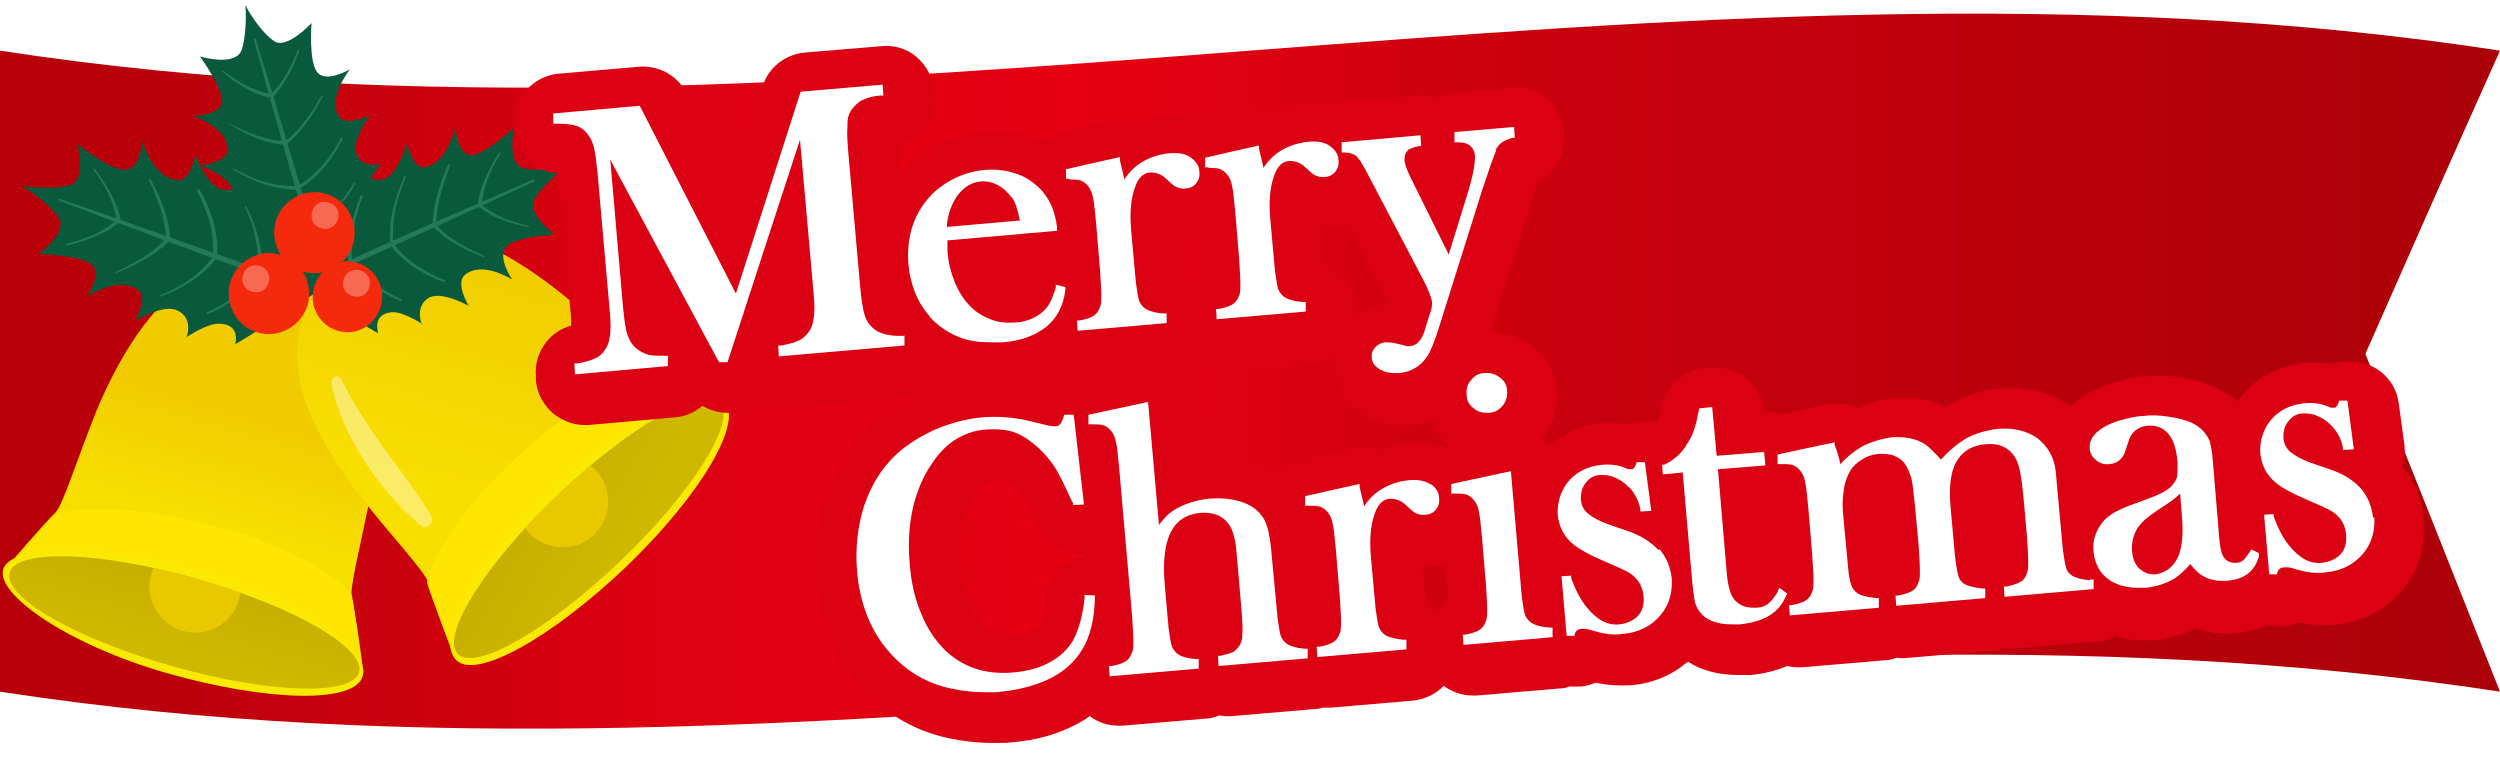
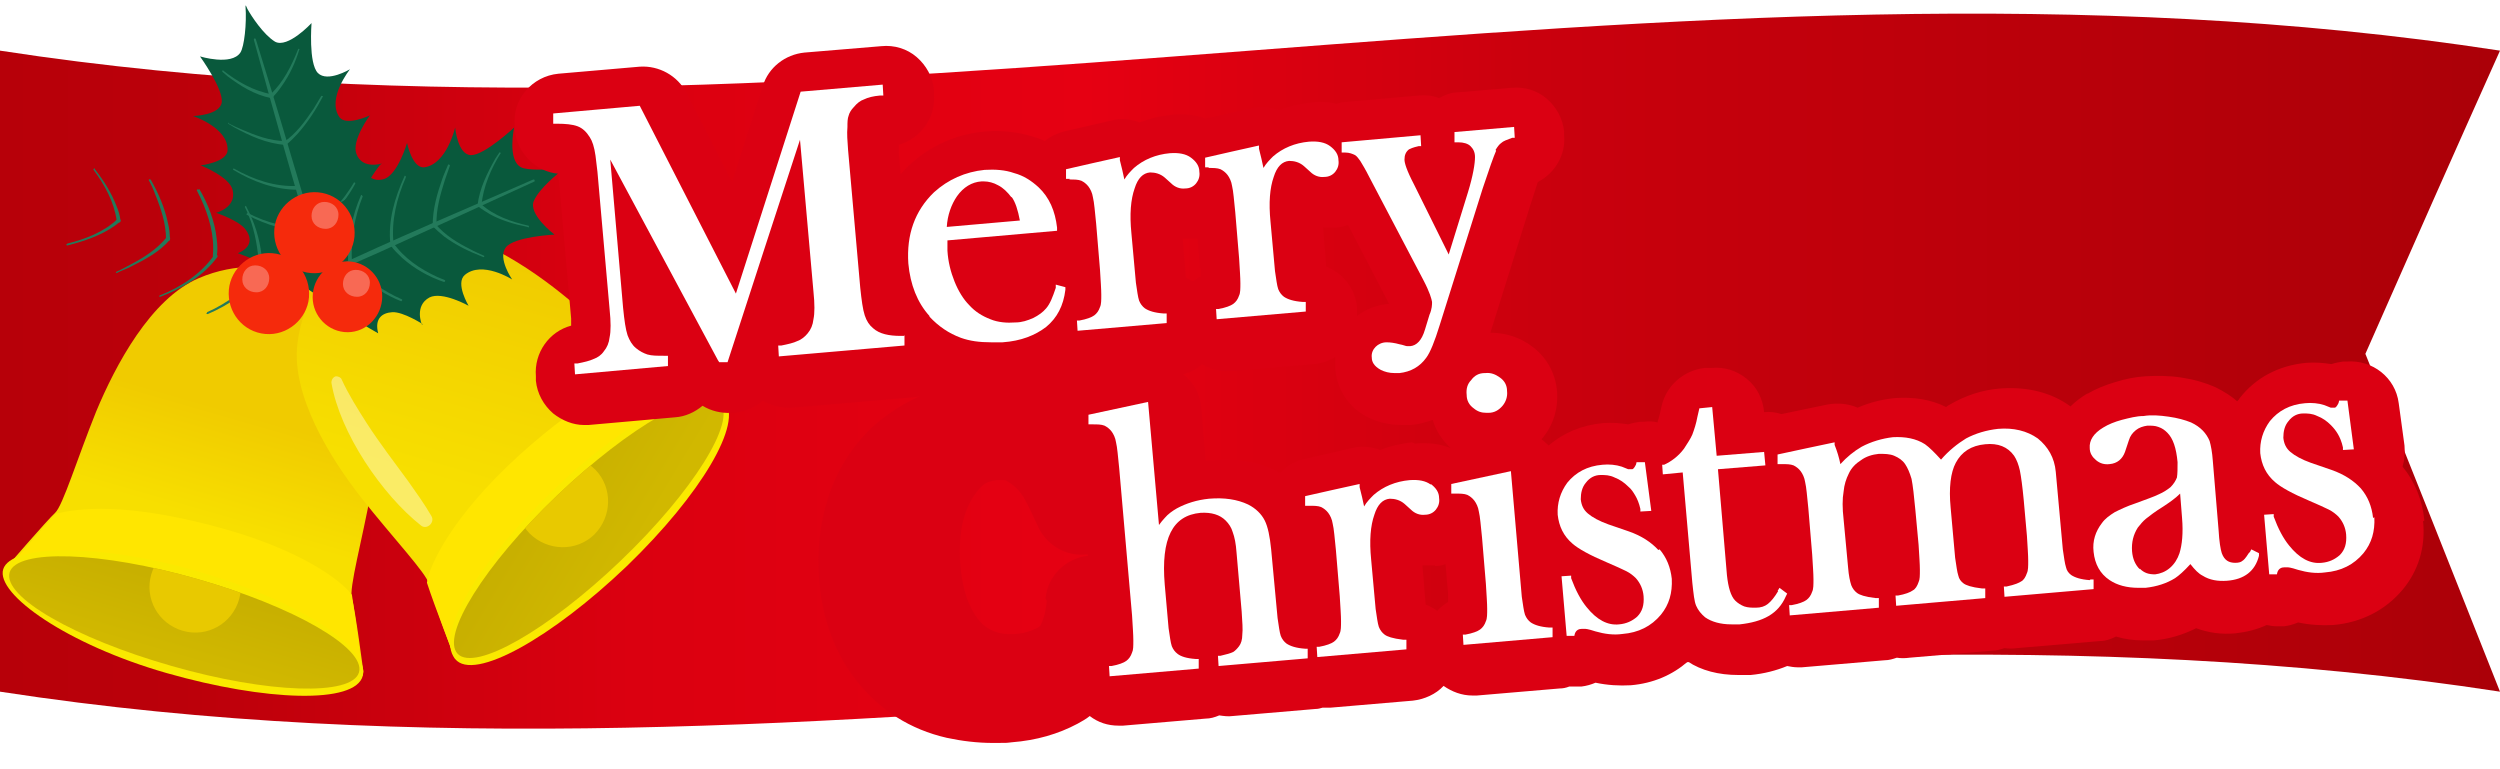
<svg xmlns="http://www.w3.org/2000/svg" xmlns:xlink="http://www.w3.org/1999/xlink" version="1.1" viewBox="0 0 390 120">
  <defs>
    <style>
      .cls-1 {
        fill: none;
      }

      .cls-2 {
        fill: #ae1027;
      }

      .cls-2, .cls-3, .cls-4, .cls-5, .cls-6, .cls-7, .cls-8, .cls-9, .cls-10, .cls-11, .cls-12 {
        fill-rule: evenodd;
      }

      .cls-13 {
        fill: #237a5b;
      }

      .cls-14, .cls-6 {
        fill: url(#_名称未設定グラデーション_7);
      }

      .cls-14, .cls-15 {
        clip-rule: evenodd;
      }

      .cls-16 {
        fill: #db0012;
        filter: url(#drop-shadow-1);
      }

      .cls-3 {
        fill: #09593c;
      }

      .cls-4 {
        fill: url(#_名称未設定グラデーション_6);
      }

      .cls-5 {
        fill: url(#_名称未設定グラデーション_3);
      }

      .cls-17 {
        clip-path: url(#clippath-1);
      }

      .cls-18 {
        clip-path: url(#clippath-3);
      }

      .cls-19 {
        clip-path: url(#clippath-4);
      }

      .cls-7 {
        fill: #ffe600;
      }

      .cls-20, .cls-9 {
        fill: #fff;
      }

      .cls-8 {
        fill: #fae900;
      }

      .cls-9 {
        opacity: .3;
      }

      .cls-21 {
        opacity: .4;
      }

      .cls-10 {
        fill: url(#_名称未設定グラデーション_7-2);
      }

      .cls-15 {
        fill: url(#_名称未設定グラデーション_7-3);
      }

      .cls-22 {
        clip-path: url(#clippath);
      }

      .cls-11 {
        fill: #e8c900;
      }

      .cls-12 {
        fill: #f52a0c;
      }

      .cls-23 {
        fill: url(#_名称未設定グラデーション_45);
      }
    </style>
    <linearGradient id="_名称未設定グラデーション_45" data-name="名称未設定グラデーション 45" x1="-183.2" y1="57.9" x2="521.4" y2="57.9" gradientUnits="userSpaceOnUse">
      <stop offset="0" stop-color="#a00005" />
      <stop offset=".1" stop-color="#a70006" />
      <stop offset=".3" stop-color="#bb000a" />
      <stop offset=".4" stop-color="#db0010" />
      <stop offset=".5" stop-color="#e60012" />
      <stop offset=".6" stop-color="#ca000d" />
      <stop offset=".8" stop-color="#ad0008" />
      <stop offset=".9" stop-color="#9c0006" />
      <stop offset="1" stop-color="#960005" />
    </linearGradient>
    <linearGradient id="_名称未設定グラデーション_3" data-name="名称未設定グラデーション 3" x1="732.7" y1="-967.9" x2="761.8" y2="-1018.3" gradientTransform="translate(-450.6 1213.6) rotate(-13.9)" gradientUnits="userSpaceOnUse">
      <stop offset=".3" stop-color="#f7df00" />
      <stop offset=".6" stop-color="#f0cb00" />
    </linearGradient>
    <clipPath id="clippath">
      <path class="cls-1" d="M30.7,90.3c-15-4.3-28.1-4.7-29.2-1-1.1,3.8,10.2,10.3,25.3,14.6,15,4.3,28.1,4.7,29.2,1,1.1-3.8-10.2-10.3-25.3-14.6Z" />
    </clipPath>
    <linearGradient id="_名称未設定グラデーション_7" data-name="名称未設定グラデーション 7" x1="729.8" y1="-962.6" x2="736.9" y2="-974.9" gradientTransform="translate(-450.6 1213.6) rotate(-13.9)" gradientUnits="userSpaceOnUse">
      <stop offset=".1" stop-color="#d1b800" />
      <stop offset="1" stop-color="#c7af00" />
      <stop offset="1" stop-color="#c7af00" />
    </linearGradient>
    <clipPath id="clippath-1">
      <path class="cls-14" d="M30.7,90.3c-15-4.3-28.1-4.7-29.2-1-1.1,3.8,10.2,10.3,25.3,14.6,15,4.3,28.1,4.7,29.2,1,1.1-3.8-10.2-10.3-25.3-14.6Z" />
    </clipPath>
    <linearGradient id="_名称未設定グラデーション_6" data-name="名称未設定グラデーション 6" x1="769.3" y1="-955.8" x2="800.9" y2="-1010.5" gradientTransform="translate(-450.6 1213.6) rotate(-13.9)" gradientUnits="userSpaceOnUse">
      <stop offset=".4" stop-color="#f7df00" />
      <stop offset="1" stop-color="#f0cb00" />
    </linearGradient>
    <clipPath id="clippath-3">
      <path class="cls-1" d="M86.9,77.3c11.3-10.8,22.7-17.3,25.4-14.5,2.7,2.8-4.2,13.9-15.5,24.7-11.3,10.8-22.7,17.3-25.4,14.5-2.7-2.8,4.2-13.9,15.5-24.7Z" />
    </clipPath>
    <linearGradient id="_名称未設定グラデーション_7-2" data-name="名称未設定グラデーション 7" x1="805.3" y1="-960.7" x2="791" y2="-975" xlink:href="#_名称未設定グラデーション_7" />
    <linearGradient id="_名称未設定グラデーション_7-3" data-name="名称未設定グラデーション 7" x1="805.3" y1="-960.7" x2="791" y2="-975" xlink:href="#_名称未設定グラデーション_7" />
    <clipPath id="clippath-4">
      <path class="cls-15" d="M86.9,77.3c11.3-10.8,22.7-17.3,25.4-14.5,2.7,2.8-4.2,13.9-15.5,24.7-11.3,10.8-22.7,17.3-25.4,14.5-2.7-2.8,4.2-13.9,15.5-24.7Z" />
    </clipPath>
    <filter id="drop-shadow-1" x="77" y="4" width="305" height="116" filterUnits="userSpaceOnUse">
      <feOffset dx="1" dy="1" />
      <feGaussianBlur result="blur" stdDeviation="1" />
      <feFlood flood-color="#000" flood-opacity=".6" />
      <feComposite in2="blur" operator="in" />
      <feComposite in="SourceGraphic" />
    </filter>
  </defs>
  <g>
    <g id="_レイヤー_1" data-name="レイヤー_1">
      <g>
-         <rect class="cls-1" width="390" height="120" />
        <path class="cls-23" d="M390,107.9c-130-20-260,20-390,0V7.9c130,20,260-20,390,0-7,15.6-14,31.4-21,47.3,7,17.4,14,35,21,52.7Z" />
        <g>
          <g>
            <path class="cls-2" d="M44.5,37.1c.2-.3.3-.5.5-.8,2.4-3.9,1.2-2.2-.5.8Z" />
            <path class="cls-2" d="M45.9,36.1c.2.1.5.3.8.4-2.8-1.9-4.7-2.8-.8-.4Z" />
          </g>
          <g>
            <path class="cls-5" d="M55.5,50.5c-3.7-5.4-8.8-7.6-10.6-8.2h0s-.1,0-.3-.1c-.2,0-.3-.1-.3-.1h0c-1.9-.4-7.3-1.3-13.3,1.3-7.5,3.2-13,13.6-16,20.8-2.9,7.2-5.2,14.7-6.4,15.8s-7.6,8.5-7.6,8.5l21.3,7.3-.2.6,7.1,1.7,5.5,1.9v-.5c0,0,22,5.4,22,5.4,0,0-1.3-10-1.8-11.5-.5-1.6,1.6-9.1,3-16.8,1.4-7.6,2.3-19.3-2.4-26Z" />
            <path class="cls-7" d="M33.1,82c-13.8-3.6-20.7-2.7-24.3-1.9-3.1,3.2-7.6,8.7-7.6,8.7v.3c0,0,55.4,16.3,55.4,16.3,0,0-1.1-8.8-1.7-12.6-1.7-2.3-8.3-7.3-21.8-10.8Z" />
            <path class="cls-8" d="M30.8,89.1c-15.4-4.4-29.1-4.2-30.3-.3s10.1,11.8,25.5,16.2c15.4,4.4,29.5,4.9,30.6.4s-10.4-11.9-25.9-16.3Z" />
            <g>
              <g class="cls-22">
                <path class="cls-8" d="M32.4,84.7c-3.8-1.1-7.7,1.1-8.8,4.9-1.1,3.8,1.1,7.7,4.9,8.8,3.8,1.1,7.7-1.1,8.8-4.9,1.1-3.8-1.1-7.7-4.9-8.8Z" />
              </g>
              <g>
                <path class="cls-6" d="M30.7,90.3c-15-4.3-28.1-4.7-29.2-1-1.1,3.8,10.2,10.3,25.3,14.6,15,4.3,28.1,4.7,29.2,1,1.1-3.8-10.2-10.3-25.3-14.6Z" />
                <g class="cls-17">
                  <path class="cls-11" d="M32.4,84.7c-3.8-1.1-7.7,1.1-8.8,4.9-1.1,3.8,1.1,7.7,4.9,8.8,3.8,1.1,7.7-1.1,8.8-4.9,1.1-3.8-1.1-7.7-4.9-8.8Z" />
                </g>
              </g>
            </g>
          </g>
          <g>
            <path class="cls-4" d="M46.4,53.6c.8-6.5,4.2-10.8,5.5-12.2h0s0-.1.3-.3c.2-.2.3-.3.3-.3h0c1.5-1.2,5.8-4.5,12.4-5,8.2-.6,17.9,6,23.8,10.9,5.9,5,11.4,10.6,13,11,1.6.3,10.7,4,10.7,4l-15.5,16.4.5.4-5.5,4.9-4,4.2-.3-.4-16.9,14.9s-3.5-9.4-3.8-11c-.3-1.6-5.7-7.3-10.5-13.4-4.8-6.1-11-16-10-24.1Z" />
            <path class="cls-7" d="M80.9,71.1c10.6-9.6,17.1-12,20.6-13,4.2,1.3,10.8,4.2,10.8,4.2v.3c0,0-41.3,40.2-41.3,40.2,0,0-3.2-8.2-4.4-11.9.4-2.8,4-10.4,14.3-19.8Z" />
            <path class="cls-8" d="M86.6,76.2c11.6-11.1,23.4-17.1,26.4-13.7s-3.6,14.6-15.2,25.8c-11.6,11.1-23.9,18.1-26.8,14.5-3.3-4.1,4-15.5,15.6-26.6Z" />
            <g>
              <g class="cls-18">
-                 <path class="cls-8" d="M82.8,73.1c2.8-2.7,7.3-2.6,10.1.2,2.7,2.8,2.6,7.3-.2,10.1-2.8,2.7-7.3,2.6-10.1-.2-2.7-2.8-2.6-7.3.2-10.1Z" />
-               </g>
+                 </g>
              <g>
                <path class="cls-10" d="M86.9,77.3c11.3-10.8,22.7-17.3,25.4-14.5,2.7,2.8-4.2,13.9-15.5,24.7-11.3,10.8-22.7,17.3-25.4,14.5-2.7-2.8,4.2-13.9,15.5-24.7Z" />
                <g class="cls-19">
                  <path class="cls-11" d="M82.8,73.1c2.8-2.7,7.3-2.6,10.1.2,2.7,2.8,2.6,7.3-.2,10.1-2.8,2.7-7.3,2.6-10.1-.2-2.7-2.8-2.6-7.3.2-10.1Z" />
                </g>
              </g>
            </g>
            <g class="cls-21">
              <path class="cls-20" d="M65.7,82c-6.1-4.8-12.7-14.5-14-22.3,0-.5.3-.9.7-1,.4,0,.8.2.9.5,1.1,2.4,2.5,4.6,3.9,6.8,2,3.1,4.3,6.1,6.5,9.1,1.2,1.7,2.5,3.5,3.6,5.4.6,1-.7,2.2-1.6,1.5h0Z" />
            </g>
          </g>
          <g>
            <g>
              <path class="cls-3" d="M59.6,25.5s-3.1,1-4-1.5c-.8-2.1,2.1-6,2.1-6,0,0-3.8,1.8-4.8.2-1.9-2.9,1.7-7.4,1.7-7.4,0,0-3.5,2.1-5,.6-1.5-1.5-1-7.8-1-7.8,0,0-3.7,4-5.7,2.9-1.8-1.1-3.7-4-4.3-5.1-.2-.5-.3-.7-.3-.4.2,2.7-.2,6.3-.8,7.2-1.4,2.1-6.3.6-6.3.6,0,0,3.6,5,3.4,7.1-.2,2.1-4.5,2.2-4.5,2.2,0,0,5.5,1.8,5.4,5.3,0,1.9-4.2,2.4-4.2,2.4,0,0,4.6,1.8,5,3.9.6,2.7-2.6,3.5-2.6,3.5,0,0,3.6,1.2,4.6,2.6,1,1.3,1,2.8-1.2,3.7,4,1.6,13.7,4.7,13.7,4.7,0,0,6.5-7.9,9-11.4-2.4.4-3.1-.8-3-2.4.1-1.7,2.5-4.7,2.5-4.7Z" />
              <path class="cls-13" d="M49.3,39.9c-3.4-10.8-6.7-22.8-9.7-33.7,0,0,0-.2.1-.2,0,0,.2,0,.2.1,2.4,7.7,5.3,17.4,7.6,25.2.8,2.8,1.6,5.6,2.4,8.4,0,.3-.5.5-.6.2h0Z" />
              <path class="cls-13" d="M34.8,11c2.2,1.7,4.7,3.2,7.6,3.7.4,0,.3.6-.1.6-2.6-.5-4.8-1.9-6.8-3.4,0,0-.8-.7-.8-.7-.1-.1,0-.3.2-.2h0Z" />
              <path class="cls-13" d="M35.6,19.2c.5.3,1.6.8,2.1,1,2.1.9,4.4,1.8,6.8,1.8.4,0,.4.6,0,.6-2.9-.2-5.5-1.4-7.9-2.7,0,0-1-.6-1-.6-.1,0,0-.2.1-.2h0Z" />
              <path class="cls-13" d="M36.5,26.3c3,1.7,6.4,2.9,10,2.7.4,0,.4.5,0,.6-3.7,0-7.1-1.3-10.1-3.1-.1,0,0-.3.1-.2h0Z" />
              <path class="cls-13" d="M38.6,33.2c3,1.6,6.4,2.4,9.9,2.5.4,0,.4.6,0,.6-3.6-.2-7-1.2-10-2.8-.1,0,0-.3.1-.2h0Z" />
              <path class="cls-13" d="M46.7,7.7c-.6,2-1.5,4-2.8,5.8-.4.6-.9,1.2-1.4,1.7-.1.1-.3.1-.4,0-.1-.1-.1-.3,0-.4,2.1-1.9,3.4-4.6,4.4-7.1,0-.2.3,0,.3,0h0Z" />
              <path class="cls-13" d="M50.4,15c-1.1,2.1-2.4,4.1-4,5.9-.6.6-1.1,1.2-1.8,1.7-.1,0-.3,0-.4,0,0-.1,0-.3,0-.4,2-1.3,3.4-3.3,4.7-5.2.3-.5.9-1.5,1.2-2,0-.1.3,0,.2,0h0Z" />
-               <path class="cls-13" d="M53.5,21.5c-1.1,2.4-2.7,4.6-4.7,6.4-.7.6-1.4,1.2-2.2,1.6-.1,0-.3,0-.4,0,0-.1,0-.3.1-.4,2.7-1.5,4.8-4,6.3-6.5.2-.4.4-.8.6-1.1,0-.1.3,0,.2.1h0Z" />
              <path class="cls-13" d="M55.5,28.5c-1.2,2.3-2.9,4.4-4.8,6.1-.7.6-1.3,1.2-2.1,1.7-.1,0-.3,0-.4,0,0-.1,0-.3,0-.4,2.2-1.4,4.1-3.3,5.6-5.3.5-.7,1-1.4,1.4-2.1,0-.1.3,0,.2.1h0Z" />
            </g>
            <g>
-               <path class="cls-3" d="M38.3,27.2s-1,3.1-3.8,2.3c-2.3-.6-4-5.4-4-5.4,0,0-.7,4.1-2.8,4-3.8-.3-5.5-6-5.5-6,0,0-.3,4.1-2.6,4.4-2.2.2-7.5-4-7.5-4,0,0,1.3,5.4-1,6.3-2.1.8-5.8.4-7.1.3-.6-.2-.8-.2-.5,0,2.5,1.4,5.3,4,5.8,5.1,1,2.4-3.3,5.4-3.3,5.4,0,0,6.6.2,8.3,1.7,1.7,1.5-.8,5-.8,5,0,0,4.9-3.3,8-1.1,1.7,1.2-.4,4.8-.4,4.8,0,0,4.4-2.6,6.5-1.6,2.7,1.2,1.5,4.2,1.5,4.2,0,0,3.2-2.2,5.1-2.1,1.7,0,3,.9,2.5,3.2,3.8-2.2,12.5-8,12.5-8,0,0-2.9-10.1-4.5-14.2-1.1,2.1-2.6,2-4,.9-1.4-1.1-2.5-4.9-2.5-4.9Z" />
-               <path class="cls-13" d="M44.7,44.3c-11.5-3.9-24.1-8.7-35.5-13,0,0-.1-.1-.1-.2,0,0,.1-.1.2-.1,8.2,2.8,18.5,6.5,26.7,9.4,3,1.1,5.9,2.2,8.8,3.3.3.1.2.7-.2.6h0Z" />
+               <path class="cls-13" d="M44.7,44.3h0Z" />
              <path class="cls-13" d="M10.5,38c2.8-.7,5.7-1.8,7.8-3.8.3-.3.7.2.4.4-2,1.7-4.6,2.7-7.1,3.4,0,0-1.1.3-1.1.3-.2,0-.2-.2,0-.3h0Z" />
              <path class="cls-13" d="M18.1,42.4c.6-.2,1.6-.8,2.2-1.1,2.1-1.1,4.2-2.4,5.7-4.3.2-.3.7,0,.5.4-1.6,1.9-3.9,3.1-6.1,4.2-.5.3-1.7.7-2.2,1-.1,0-.2-.1,0-.2h0Z" />
              <path class="cls-13" d="M24.9,46.1c3.3-1.3,6.5-3.4,8.5-6.3.2-.3.7,0,.5.3-2.2,3-5.5,4.9-8.9,6.2-.2,0-.3-.2,0-.2h0Z" />
              <path class="cls-13" d="M32.3,48.7c3.2-1.4,6.1-3.6,8.2-6.4.2-.3.7,0,.5.4-2.3,2.8-5.3,4.9-8.6,6.3-.2,0-.3-.2-.1-.2h0Z" />
              <path class="cls-13" d="M14.8,26.4c1.4,1.8,2.6,3.7,3.4,5.8.3.7.5,1.4.6,2.2,0,.2,0,.3-.3.3-.2,0-.3,0-.3-.3-.4-2.9-1.9-5.6-3.6-7.9-.1-.1.1-.3.2-.2h0Z" />
              <path class="cls-13" d="M23.5,28c1.2,2.1,2.2,4.4,2.7,6.8.2.8.3,1.6.3,2.5,0,.2-.1.3-.3.3-.2,0-.3-.1-.3-.3,0-2.4-.8-4.8-1.7-7-.2-.6-.7-1.7-1-2.2,0-.1.1-.2.2-.1h0Z" />
              <path class="cls-13" d="M31.1,29.5c1.4,2.4,2.4,5,2.7,7.7.1.9.2,1.8,0,2.8,0,.2-.2.3-.3.3-.2,0-.3-.2-.3-.4.3-3.1-.6-6.2-1.9-9-.2-.4-.4-.8-.6-1.2,0-.1.2-.3.2-.1h0Z" />
              <path class="cls-13" d="M38.4,32.2c1.3,2.4,2.1,5,2.4,7.6.1.9.2,1.8.2,2.7,0,.2-.1.3-.3.3-.2,0-.3-.1-.3-.3,0-2.6-.4-5.3-1.2-7.8-.3-.8-.6-1.6-1-2.4,0-.1.2-.3.2-.1h0Z" />
            </g>
            <g>
              <path class="cls-3" d="M65.8,50.6s-1.2-2.9,1.2-4.2c2-1,6.1,1.3,6.1,1.3,0,0-2.1-3.5-.6-4.8,2.7-2.3,7.4.7,7.4.7,0,0-2.3-3.3-1-5,1.3-1.7,7.6-2,7.6-2,0,0-4.2-3.2-3.2-5.3.9-2,3.7-4.2,4.7-5,.5-.3.7-.4.4-.3-2.6.6-6.2.6-7.1.1-2.2-1.1-1.1-6.2-1.1-6.2,0,0-4.6,4.3-6.7,4.3-2.1,0-2.5-4.3-2.5-4.3,0,0-1.3,5.7-4.8,6.2-1.9.2-2.7-3.8-2.7-3.8,0,0-1.4,4.8-3.5,5.6-2.6.9-3.6-2.1-3.6-2.1,0,0-.9,3.8-2.1,5-1.2,1.1-2.6,1.4-3.7-.7-1.2,4.2-3.5,14.4-3.5,14.4,0,0,8.3,5.5,11.9,7.5-.6-2.3.6-3.2,2.2-3.3,1.7-.1,4.8,1.9,4.8,1.9Z" />
              <path class="cls-13" d="M50.9,42.3c10.3-4.9,21.8-9.7,32.3-14.3,0,0,.2,0,.2.1,0,0,0,.2,0,.2-7.4,3.4-16.6,7.6-24.1,11-2.7,1.2-5.4,2.4-8.1,3.5-.3.1-.5-.4-.2-.6h0Z" />
              <path class="cls-13" d="M78.1,23.9c-1.5,2.4-2.7,5.2-3,8.1,0,.4-.6.4-.6,0,.3-2.6,1.5-5,2.8-7.3,0,0,.6-.9.6-.9,0-.1.3,0,.2.2h0Z" />
              <path class="cls-13" d="M70.2,25.8c-.2.6-.6,1.7-.8,2.3-.7,2.2-1.4,4.6-1.3,7,0,.4-.5.5-.6,0,0-2.5.7-4.9,1.5-7.2.2-.6.7-1.7.9-2.2,0-.1.2,0,.2,0h0Z" />
              <path class="cls-13" d="M63.3,27.7c-1.4,3.2-2.3,6.8-1.9,10.3,0,.4-.5.5-.5.1-.4-3.7.7-7.3,2.2-10.6,0-.2.3,0,.2.1h0Z" />
              <path class="cls-13" d="M56.6,30.6c-1.3,3.2-1.9,6.8-1.7,10.3,0,.4-.5.4-.6,0-.1-3.6.6-7.2,2-10.4,0-.2.3,0,.2.1h0Z" />
              <path class="cls-13" d="M82.3,35.4c-2-.4-4.1-1-5.9-2-.6-.4-1.2-.7-1.8-1.2-.1-.1-.1-.3,0-.4,0-.1.3-.1.4,0,2.1,1.9,4.8,2.8,7.4,3.4.2,0,.1.3,0,.3h0Z" />
              <path class="cls-13" d="M75.4,40.1c-2.1-.8-4.2-1.8-6.1-3.2-.6-.5-1.2-1-1.8-1.6-.1-.1,0-.3,0-.4.1-.1.3,0,.4,0,1.5,1.8,3.5,3,5.5,4,.5.3,1.5.7,2.1,1,.1,0,0,.3,0,.2h0Z" />
              <path class="cls-13" d="M69.3,44c-2.4-.8-4.7-2.1-6.6-3.8-.6-.6-1.3-1.2-1.8-2,0-.1,0-.3,0-.4.1-.1.3,0,.4,0,1.7,2.5,4.3,4.2,6.9,5.4.4.2.8.3,1.2.5.1,0,0,.3,0,.2h0Z" />
              <path class="cls-13" d="M62.6,47c-2.3-.9-4.5-2.3-6.4-4-.6-.6-1.2-1.2-1.8-1.9-.1-.1,0-.3,0-.4.1-.1.3,0,.4,0,2.1,2.7,4.9,4.7,7.9,6,.1,0,0,.3,0,.2h0Z" />
            </g>
            <path class="cls-12" d="M49.6,30c-3.4-.3-6.5,2.3-6.8,5.7-.3,3.5,2.2,6.6,5.7,6.9,3.4.3,6.5-2.3,6.8-5.7.3-3.5-2.2-6.6-5.7-6.9Z" />
            <path class="cls-12" d="M42.5,39.5c-3.4-.3-6.5,2.3-6.8,5.7-.3,3.5,2.2,6.6,5.7,6.9,3.4.3,6.5-2.3,6.8-5.7.3-3.5-2.2-6.6-5.7-6.9Z" />
            <path class="cls-12" d="M54.7,40.8c-3-.3-5.6,2-5.9,5-.3,3,1.9,5.7,4.9,6,3,.3,5.6-2,5.9-5s-1.9-5.7-4.9-6Z" />
            <path class="cls-9" d="M52.8,33.5c0,1.2-.8,2.2-2,2.2-1.2,0-2.2-.8-2.2-2,0-1.2.8-2.2,2-2.2,1.2,0,2.2.8,2.2,2Z" />
            <path class="cls-9" d="M42,43.4c0,1.2-.8,2.2-2,2.2-1.2,0-2.2-.8-2.2-2,0-1.2.8-2.2,2-2.2,1.2,0,2.2.8,2.2,2Z" />
            <path class="cls-9" d="M57.7,44.1c0,1.2-.8,2.2-2,2.2-1.2,0-2.2-.8-2.2-2,0-1.2.8-2.2,2-2.2,1.2,0,2.2.8,2.2,2Z" />
          </g>
        </g>
        <path class="cls-16" d="M377.2,80.2c-.3-3.2-1.5-6.1-3.4-8.4.3-1,.4-2.2.3-3.3l-.9-6.6c-.5-4-4.1-6.8-8.1-6.5h-.6c-.6.1-1.2.2-1.8.4-1.3-.2-2.5-.3-3.9-.2-4.3.4-7.9,2.3-10.4,5.5-.1.2-.2.3-.4.5-.9-.8-2-1.5-3.4-2.2-1.6-.7-3.3-1.2-5.3-1.5-1.9-.3-3.8-.3-5.6-.2-1.6.1-3.1.4-4.7.9-1.7.5-3.1,1.1-4.3,1.8,0,0,0,0-.1,0-1,.6-1.9,1.3-2.6,2-3-2.2-6.8-3.1-10.9-2.8-2.8.2-5.5,1.1-7.9,2.5-.2.1-.4.2-.6.4-2.4-1.2-5.1-1.6-8-1.4-2,.2-4,.7-5.8,1.5-1.4-.6-3-.8-4.7-.5l-7.2,1.5c-.9-.3-1.8-.4-2.7-.3h0c-.2-2.1-1.1-3.9-2.7-5.2s-3.5-1.9-5.5-1.7h-1.1c-3.3.4-6,2.8-6.7,6l-.2.9c-.2.9-.4,1.4-.4,1.4,0,0,0,.1,0,.2-.7-.2-1.5-.2-2.2-.1h-.6c-.6.1-1.2.2-1.8.4-1.3-.2-2.5-.3-3.9-.2-3.3.3-6.2,1.5-8.5,3.5-.3-.3-.6-.5-.9-.8,0,0-.2-.1-.2-.2,0,0,0,0,0,0,1.8-2.1,2.6-4.7,2.4-7.4-.2-2.7-1.5-5.2-3.7-6.9-1.9-1.5-4.2-2.3-6.7-2.3l6.2-19.8c.6-1.9,1-3,1.2-3.7,2.7-1.4,4.4-4.3,4.1-7.3v-.6c-.2-2-1.2-3.8-2.7-5.1-1.5-1.3-3.5-1.9-5.5-1.7l-8.3.7c-1.1,0-2.1.4-3,.9-1-.4-2.1-.5-3.2-.4l-11.3,1c-.5,0-1,.1-1.5.3-1.2-.3-2.5-.4-4-.2-1.8.2-3.5.6-5,1.2-1.3-.5-2.9-.7-4.4-.3l-7,1.6c-1.4-.5-3.2-.8-5.3-.6-1.8.2-3.5.6-5,1.2-1.3-.5-2.9-.7-4.4-.3l-7.4,1.7c-1.1.3-2.2.8-3,1.5-.6-.3-1.2-.5-1.9-.7-2.3-.7-4.8-1-7.3-.8-4.6.4-8.7,2.2-12.1,5.4-.4.4-.9.9-1.2,1.3l-.3-3.5c0-.4,0-.8,0-1.1,3.4-1,5.8-4.2,5.5-7.9v-.7c-.2-2-1.2-3.8-2.7-5.1-1.5-1.3-3.5-1.9-5.5-1.7l-12,1c-3,.3-5.6,2.3-6.5,5.2l-4.8,15-7.1-13.9c-1.4-2.7-4.3-4.3-7.3-4.1l-12.7,1.1c-4.1.4-7.2,4-6.8,8.1v.7c.4,3.6,3.3,6.5,6.8,6.8,0,.4,0,.8.1,1.1l1.9,21.5c0,.4,0,.8,0,1.1-3.4.9-5.8,4.2-5.5,7.9v.7c.2,2,1.2,3.8,2.7,5.1,1.4,1.1,3.1,1.8,4.8,1.8s.4,0,.7,0l13.5-1.2c1.6-.1,3.1-.8,4.3-1.8,1.3.8,2.9,1.2,4.5,1.1h.6c1.6-.2,3.1-.9,4.3-1.9,1.4.8,3,1.2,4.6,1.1l18.6-1.6c.4,0,.9-.1,1.3-.2-2.9,1.3-5.4,3-7.6,5-3,2.9-5.3,6.5-6.7,10.8-1.3,4.1-1.8,8.4-1.4,13,.5,6.1,2.5,11.4,5.9,15.7,3.6,4.5,8.3,7.5,14,8.8,2.3.5,4.8.8,7.2.8s2,0,2.9-.1c3.9-.3,7.3-1.3,10.3-2.9.7-.4,1.3-.7,1.9-1.2,1.3,1,2.8,1.5,4.5,1.5.2,0,.4,0,.7,0l12.9-1.1c.7,0,1.4-.2,2.1-.5.7.1,1.4.2,2.1.1l12.9-1.1c.4,0,.8-.1,1.1-.2.2,0,.3,0,.5,0s.4,0,.7,0l12.9-1.1c1.8-.2,3.6-1,4.8-2.3,1.3.9,2.8,1.5,4.5,1.5.2,0,.4,0,.7,0l12.9-1.1c.5,0,1-.1,1.5-.3.3,0,.6,0,.8,0s.4,0,.6,0h.5c.8-.1,1.5-.3,2.2-.6,1.9.4,3.7.5,5.5.4,3.5-.3,6.5-1.6,8.9-3.7,2.1,1.4,4.8,2.1,7.9,2.1s1.3,0,1.9,0c2.1-.2,4-.7,5.7-1.4.5.1,1.1.2,1.6.2s.4,0,.7,0l12.9-1.1c.7,0,1.3-.2,1.9-.4.6.1,1.3.1,2,0l12.9-1.1c.7,0,1.3-.2,1.9-.4.6.1,1.3.1,2,0l12.9-1.1c.9,0,1.7-.3,2.5-.7,1.3.4,2.7.6,4.2.6s1.1,0,1.7,0c2.4-.2,4.6-.9,6.6-1.9,1.9.7,3.9,1,6.1.8,1.8-.2,3.4-.6,4.9-1.3.5.1,1,.2,1.6.2s.4,0,.6,0h.5c.8-.1,1.5-.3,2.2-.6,1.9.4,3.7.5,5.5.4,4.4-.4,8.1-2.3,10.8-5.5,2.5-3,3.6-6.7,3.2-10.7ZM215.6,46.4c-1.9.2-3.5.8-4.9,1.9,0-.3,0-.6,0-.8v-.6c-.3-2.9-2.2-5.3-4.8-6.3l-.5-6.1c.6,0,1.3,0,1.9,0,.7,0,1.3-.2,2-.4l6.4,12.3ZM186.3,40.9c0,.5,0,.9,0,1.2-.4.2-.8.5-1.2.8-.4-.2-.7-.4-1.1-.6l-.5-6.1c.6,0,1.3,0,1.9,0,.1,0,.3,0,.4,0l.4,4.6ZM162.3,92.7c-.2,2.2-.7,3.3-.9,3.7-.1.3-.4.5-.9.7-.8.4-1.8.7-3,.8-2.9.2-4.3-.7-5.3-1.6-.8-.8-1.5-1.9-2.1-3.3-.7-1.7-1.1-3.7-1.3-6-.2-2.6,0-5,.5-7,.4-1.4.9-2.6,1.6-3.6.6-.9,1.1-1.5,1.7-1.9.4-.3,1.1-.5,1.9-.6.6,0,1,0,1.2,0,.2,0,.5.2,1.1.6.8.6,1.4,1.3,1.9,2.1.2.4.8,1.4,1.7,3.4,0,0,0,.1.1.2.1.3.3.6.5,1.1,1.4,2.8,4.3,4.5,7.4,4.2h.3s0,.2,0,.2c-3.5.4-6.3,3.2-6.6,6.7ZM219.3,68c-1.8.2-3.5.6-5,1.2-1.3-.5-2.9-.7-4.4-.3l-7.4,1.7c-1.5.3-2.8,1.1-3.8,2.2-.2-.1-.4-.2-.6-.4,0,0,0,0-.1,0-2.8-1.4-6.1-1.9-9.8-1.6-.4,0-.7,0-1.1.1l-.7-8.3c-.2-2.1-1.2-4-2.8-5.2,1.1-.3,2.1-.8,2.9-1.6,1.1.7,2.5,1.1,3.9,1.1.2,0,.4,0,.7,0l12.9-1.1c1.2-.1,2.3-.5,3.3-1.1,0,.6,0,1.2,0,1.9.3,3.2,2.1,6,5.1,7.5,1.6.8,3.4,1.2,5.4,1.2s.8,0,1.3,0c1.2-.1,2.3-.4,3.4-.8.5,1.7,1.5,3.2,2.8,4.4,0,0,0,0,0,0-1.5-.6-3.3-.9-5.6-.7ZM222.9,87.3c.6,0,1.1-.1,1.6-.3l.4,4.7c0,.5,0,.9,0,1.2-.6.4-1.2.8-1.7,1.4-.5-.4-1.1-.7-1.8-1l-.5-6.1c.6,0,1.3,0,1.9,0Z" />
        <g>
          <path class="cls-20" d="M141,52.4h-.5c-1.8,0-3.3-.3-4.3-1.2-.6-.5-1-1.1-1.3-2-.3-.9-.5-2.4-.7-4.3l-1.9-21.5c-.1-1.4-.2-2.5-.1-3.6,0-.7,0-1.3.2-1.8.1-.4.4-.9.8-1.3.5-.6,1-1,1.6-1.2.6-.3,1.4-.5,2.5-.6h.5c0,0-.1-1.7-.1-1.7l-12.8,1.1-10.1,31.5-15-29.3-13.5,1.2v1.6c.1,0,.6,0,.6,0,1.3,0,2.4.1,3.2.4.8.3,1.4.9,1.9,1.7.4.6.7,1.5.9,2.9.1.8.2,1.6.3,2.5l1.9,21.5c.2,1.9.2,3.4,0,4.3-.1.9-.4,1.6-.9,2.2-.4.6-1,1-1.6,1.2-.6.3-1.5.5-2.5.7h-.5c0,0,.1,1.7.1,1.7l14.5-1.3v-1.6c-.1,0-.6,0-.6,0-1.1,0-1.9,0-2.6-.2-.6-.2-1.2-.5-1.8-1-.6-.5-1-1.2-1.3-2-.3-.9-.5-2.3-.7-4.3l-2-23.1,16.8,31.3.2.3h1.3c0-.1,11.3-34.7,11.3-34.7l2.1,23.7c.2,1.9.2,3.4,0,4.3-.1.9-.4,1.6-.9,2.2-.4.5-1,1-1.6,1.2-.6.3-1.5.5-2.5.7h-.5c0,0,.1,1.7.1,1.7l19.6-1.7v-1.6Z" />
          <path class="cls-20" d="M145,49.4c1.4,1.5,3,2.6,4.9,3.3,1.4.5,2.9.7,4.7.7s1.2,0,1.8,0c2.9-.2,5.1-1.1,6.8-2.4,1.7-1.4,2.7-3.3,3-5.8v-.4c0,0-1.5-.4-1.5-.4v.5c-.5,1.5-.9,2.5-1.5,3.2-.5.6-1.2,1.1-2,1.5-.9.4-1.8.7-2.8.7-1.3.1-2.7,0-3.9-.5-1.3-.5-2.4-1.2-3.3-2.2-.9-.9-1.7-2.2-2.3-3.7-.6-1.5-1-3.1-1.1-4.8,0-.4,0-.9,0-1.6l17.1-1.5v-.5c-.3-2.6-1.2-4.7-2.9-6.3-1.1-1-2.3-1.8-3.8-2.2-1.4-.5-3-.6-4.6-.5-3,.3-5.7,1.5-7.9,3.5-3,2.9-4.3,6.6-4,11.1.3,3.3,1.4,6.1,3.3,8.2ZM157.8,30.7c.6.8,1,2.1,1.3,3.7l-11.4,1c.1-1.8.7-3.5,1.6-4.8,1-1.4,2.3-2.2,3.8-2.3.1,0,.3,0,.4,0,.7,0,1.5.2,2.2.6.8.4,1.5,1.1,2.1,1.9Z" />
          <path class="cls-20" d="M166.8,28c.8,0,1.4,0,1.9.2.4.2.8.5,1.1.9.3.4.6,1,.7,1.7.2.8.3,2.2.5,4.1l.6,7.2c.1,1.7.2,3,.2,3.9,0,.8,0,1.5-.2,1.9-.2.6-.5,1-.9,1.3-.4.3-1.2.6-2.3.8h-.4c0,0,.1,1.6.1,1.6l13.9-1.2v-1.5c-.1,0-.5,0-.5,0-1.4-.1-2.3-.4-2.9-.8-.4-.3-.7-.7-.9-1.2-.2-.6-.3-1.5-.5-2.8l-.7-7.7c-.3-3-.1-5.3.5-7,.5-1.6,1.3-2.4,2.4-2.5.8,0,1.6.2,2.3.8l1,.9c.6.6,1.4.9,2.2.8.7,0,1.3-.3,1.7-.8.4-.5.6-1.1.5-1.8,0-.9-.5-1.6-1.3-2.2-.8-.6-1.9-.8-3.3-.7-2.2.2-4.1,1-5.6,2.3-.5.5-1.1,1.1-1.5,1.8-.2-.9-.4-1.9-.7-3v-.5c-.1,0-8.4,1.9-8.4,1.9v1.5c.1,0,.6,0,.6,0Z" />
          <path class="cls-20" d="M188.5,26.2c.8,0,1.4,0,1.9.2.4.2.8.5,1.1.9.3.4.6,1,.7,1.7.2.8.3,2.2.5,4.1l.6,7.2c.1,1.7.2,3,.2,3.9,0,.8,0,1.5-.2,1.9-.2.6-.5,1-.9,1.3-.4.3-1.2.6-2.3.8h-.4c0,0,.1,1.6.1,1.6l13.9-1.2v-1.5c-.1,0-.5,0-.5,0-1.4-.1-2.3-.4-2.9-.8-.4-.3-.7-.7-.9-1.2-.2-.6-.3-1.5-.5-2.8l-.7-7.7c-.3-3-.1-5.3.5-7,.5-1.6,1.3-2.4,2.4-2.5.8,0,1.6.2,2.3.8l1,.9c.6.6,1.4.9,2.2.8.7,0,1.3-.3,1.7-.8.4-.5.6-1.1.5-1.8,0-.9-.5-1.6-1.3-2.2-.8-.6-1.9-.8-3.3-.7-2.2.2-4.1,1-5.6,2.3-.5.5-1.1,1.1-1.5,1.8-.2-.9-.4-1.9-.7-3v-.5c-.1,0-8.4,1.9-8.4,1.9v1.5c.1,0,.6,0,.6,0Z" />
          <path class="cls-20" d="M233.3,23.4c.3-.5.6-.9.9-1.1.3-.3.9-.5,1.7-.8h.4c0-.1-.1-1.7-.1-1.7l-9.3.8v1.6c.1,0,.6,0,.6,0,.8,0,1.5.2,1.9.6.4.4.7.9.7,1.7,0,1-.3,2.9-1.1,5.5l-3,9.7-5.4-10.9c-1.2-2.3-1.5-3.4-1.5-3.9,0-.7.2-1.2.7-1.6.2-.1.6-.3,1.5-.5h.4c0,0-.1-1.7-.1-1.7l-12.3,1.1v1.6c.1,0,.6,0,.6,0,.6,0,1.1.2,1.5.4.3.2.5.5.8.9.3.5.8,1.3,1.4,2.5l8.4,16c1.1,2.1,1.3,3,1.4,3.5,0,.4,0,1.1-.4,2l-.7,2.3c-.5,1.7-1.3,2.5-2.3,2.6-.2,0-.4,0-.5,0-.2,0-.6-.2-1.2-.3-.7-.2-1.4-.3-2-.3-.7,0-1.3.3-1.7.7-.4.4-.7,1-.6,1.7,0,.6.3,1.3,1.4,1.9.6.3,1.3.5,2.2.5s.4,0,.7,0c1.8-.2,3.2-1,4.2-2.4.6-.8,1.3-2.5,2.1-5.1l6.7-21.3c1-3,1.7-5,2.1-5.9Z" />
-           <path class="cls-20" d="M169.2,93.3c-.3,2.7-.9,4.9-1.8,6.6-.8,1.4-2,2.5-3.6,3.4-1.6.9-3.5,1.4-5.7,1.6-4.3.4-7.9-.8-10.7-3.5-1.5-1.5-2.8-3.4-3.7-5.7-1-2.3-1.6-5-1.8-8-.3-3.5,0-6.7.8-9.6.6-2,1.4-3.9,2.5-5.5,1-1.6,2.2-2.9,3.5-3.8,1.5-1,3.2-1.7,5.3-1.8,1.4-.1,2.7,0,3.8.3,1.1.3,2.3,1,3.4,1.9,1.5,1.2,2.7,2.6,3.6,4.1.5.9,1.2,2.2,2,4,.1.3.3.7.6,1.2v.3c.1,0,1.7-.1,1.7-.1l-1.6-14h-1.5c0,.1-.1.4-.1.4-.2.5-.3.8-.4.9-.2.3-.4.5-.8.5-.3,0-.6,0-1.1-.1l-2.5-.6c-2.7-.7-5.3-.9-7.8-.7-2.5.2-5,.9-7.4,1.9-2.4,1.1-4.5,2.4-6.2,4-2.2,2.1-3.8,4.7-4.9,7.9-1,3.2-1.4,6.6-1.1,10.2.4,4.7,1.9,8.8,4.5,12,2.6,3.2,5.9,5.4,10.1,6.3,1.8.4,3.7.6,5.6.6s1.5,0,2.3-.1c2.9-.3,5.5-1,7.7-2.1,2.2-1.1,3.9-2.7,5-4.6,1.2-2,1.8-4.6,1.9-7.8v-.5s-1.6-.1-1.6-.1v.5Z" />
          <path class="cls-20" d="M203.6,101.2c-1.4-.1-2.3-.4-2.9-.8-.4-.3-.7-.7-.9-1.2-.2-.6-.3-1.5-.5-2.8l-1-10.7c-.2-2-.5-3.5-1-4.5-.5-1-1.4-1.9-2.6-2.5-1.7-.8-3.7-1.1-6.1-.9-1.9.2-3.5.7-5,1.5-.7.4-1.4.9-1.9,1.5-.3.3-.6.7-.9,1.1l-1.7-19.2-9.3,2v1.5c.1,0,.6,0,.6,0,.8,0,1.4,0,1.9.2.4.2.8.5,1.1.9.3.4.6,1,.7,1.7.2.8.3,2.2.5,4.1l2,22.9c.1,1.7.2,3,.2,3.9,0,.9,0,1.5-.2,1.9-.2.6-.5,1-.9,1.3-.4.3-1.2.6-2.3.8h-.4c0,0,.1,1.6.1,1.6l13.9-1.2v-1.5c-.1,0-.5,0-.5,0-1.4-.1-2.3-.4-2.8-.8-.4-.3-.7-.7-.9-1.2-.2-.6-.3-1.5-.5-2.8l-.6-6.8c-.6-7.2,1.2-10.8,5.6-11.2,1.7-.1,3,.3,3.9,1.2.5.5.9,1.1,1.1,1.8.3.8.5,1.8.6,3.2l.8,9.2c.1,1.6.2,2.8.1,3.6,0,.8-.2,1.4-.5,1.8-.3.4-.6.7-.9.9-.4.2-1.1.4-2,.6h-.4c0,0,.1,1.6.1,1.6l13.9-1.2v-1.5c-.1,0-.5,0-.5,0Z" />
          <path class="cls-20" d="M223.2,75.6c-.8-.6-1.9-.8-3.3-.7-2.2.2-4.1,1-5.6,2.3-.5.5-1.1,1.1-1.5,1.8-.2-.9-.4-1.9-.7-3v-.5c-.1,0-8.5,1.9-8.5,1.9v1.5c.1,0,.6,0,.6,0,.8,0,1.4,0,1.9.2.4.2.8.5,1.1.9.3.4.6,1,.7,1.7.2.8.3,2.2.5,4.1l.6,7.2c.1,1.7.2,3,.2,3.9,0,.8,0,1.5-.2,1.9-.2.6-.5,1-.9,1.3-.4.3-1.2.6-2.3.8h-.4c0,0,.1,1.6.1,1.6l13.9-1.2v-1.5c-.1,0-.5,0-.5,0-1.7-.2-2.5-.5-2.9-.8-.4-.3-.7-.7-.9-1.2-.2-.6-.3-1.5-.5-2.8l-.7-7.7c-.3-3-.1-5.3.5-7,.5-1.6,1.3-2.4,2.4-2.5.8,0,1.6.2,2.3.8l1,.9c.6.6,1.4.9,2.2.8.7,0,1.3-.3,1.7-.8.4-.5.6-1.1.5-1.8,0-.9-.5-1.6-1.3-2.2Z" />
          <path class="cls-20" d="M231.6,58.2c-.9,0-1.6.4-2.1,1.1-.6.6-.8,1.4-.7,2.3,0,.9.4,1.6,1.1,2.1.6.5,1.2.7,2,.7s.2,0,.3,0c.9,0,1.6-.4,2.2-1.1.5-.6.8-1.4.7-2.3,0-.9-.4-1.6-1.1-2.1-.7-.5-1.4-.8-2.3-.7Z" />
          <path class="cls-20" d="M241.7,97.9c-1.4-.1-2.3-.4-2.9-.8-.4-.3-.7-.7-.9-1.2-.2-.6-.3-1.5-.5-2.8l-1.7-19.6-9.3,2v1.5c.1,0,.6,0,.6,0,.8,0,1.4,0,1.9.2.4.2.8.5,1.1.9.3.4.6,1,.7,1.7.2.8.3,2.2.5,4.1l.6,7.2c.1,1.7.2,3,.2,3.9,0,.8,0,1.5-.2,1.9-.2.6-.5,1-.9,1.3-.4.3-1.2.6-2.3.8h-.4c0,0,.1,1.6.1,1.6l13.9-1.2v-1.5c-.1,0-.5,0-.5,0Z" />
          <path class="cls-20" d="M258.7,85.8c-1.1-1.2-2.6-2.2-4.6-2.9l-3.2-1.1c-1.4-.5-2.5-1.1-3.2-1.7-.7-.6-1-1.3-1.1-2.2,0-1,.2-1.9.8-2.6.6-.8,1.4-1.2,2.3-1.2.7,0,1.4,0,2.2.4.8.3,1.5.8,2.1,1.4.5.4.8.9,1.1,1.4.3.5.6,1.2.8,2.1v.4c.1,0,1.7-.1,1.7-.1l-1-7.6h-1.3c0,.1-.1.4-.1.4-.2.4-.4.7-.6.7-.2,0-.4,0-.6,0l-1-.4c-.9-.3-2-.4-3-.3-2.4.2-4.2,1.2-5.5,2.8-1.1,1.5-1.6,3.2-1.5,5,.2,1.8.9,3.3,2.3,4.5.9.8,2.7,1.8,5.3,2.9,1.4.6,2.5,1.1,3.1,1.4.6.3,1.1.7,1.5,1.1.7.8,1.1,1.7,1.2,2.8.1,1.4-.2,2.4-1,3.2-.8.7-1.7,1.1-2.8,1.2-1.8.2-3.5-.7-5.1-2.7-.9-1.1-1.7-2.6-2.4-4.5v-.4c-.1,0-1.5.1-1.5.1l.8,9.3h1.2c0-.1.1-.4.1-.4.2-.5.6-.7,1.1-.7.3,0,.5,0,.5,0,0,0,.4,0,1.6.4,1.4.4,2.8.6,4.2.4,2.5-.2,4.5-1.2,6-3,1.3-1.6,1.8-3.4,1.7-5.6-.2-1.8-.8-3.3-1.9-4.6Z" />
          <path class="cls-20" d="M277.4,92.2c-.6,1-1.1,1.6-1.6,2-.5.4-1.1.6-1.9.6-.6,0-1.2,0-1.8-.2-.5-.2-1-.5-1.4-.9-.7-.7-1.1-2.1-1.3-4l-1.4-16.5,7.4-.6-.2-2.1-7.4.6-.7-7.6-2,.2-.3,1.3c-.2,1.1-.5,2-.8,2.8-.3.7-.8,1.4-1.3,2.2-.9,1.2-2,2-3.1,2.5h-.3c0,.1.1,1.5.1,1.5l3.1-.3,1.5,17.2c.2,1.8.3,2.9.6,3.6.3.7.8,1.3,1.4,1.8,1,.7,2.4,1.1,4.1,1.1s.9,0,1.3,0c1.8-.2,3.3-.6,4.5-1.3,1.2-.7,2.1-1.7,2.7-3.1l.2-.4-1.2-.9-.3.5Z" />
          <path class="cls-20" d="M326,90.5c-1.4-.1-2.3-.4-2.9-.8-.4-.3-.7-.7-.8-1.2-.2-.6-.3-1.5-.5-2.8l-1.1-12.1c-.2-2.2-1.2-3.9-2.8-5.2-1.7-1.2-3.8-1.7-6.2-1.5-1.8.2-3.5.7-5,1.5-1.3.8-2.7,1.9-3.9,3.3-1-1.1-1.8-1.9-2.5-2.4-1.4-.9-3.1-1.2-5-1.1-1.7.2-3.4.7-4.9,1.5-1.2.7-2.3,1.6-3.3,2.7-.2-1-.5-2-.9-3v-.4c-.1,0-8.9,1.9-8.9,1.9v1.5c.1,0,.6,0,.6,0,.8,0,1.4,0,1.9.2.4.2.8.5,1.1.9.3.4.6,1,.7,1.7.2.8.3,2.2.5,4.1l.6,7.2c.1,1.7.2,3,.2,3.9,0,.8,0,1.5-.2,1.9-.2.6-.5,1-.9,1.3-.4.3-1.2.6-2.3.8h-.4c0,0,.1,1.6.1,1.6l13.9-1.2v-1.5c-.1,0-.5,0-.5,0-1.7-.2-2.5-.5-2.9-.8-.4-.3-.7-.7-.9-1.2-.2-.6-.4-1.5-.5-2.8l-.7-7.5c-.2-1.7-.2-3.2,0-4.3.1-1.1.4-2,.8-2.8.4-.9,1.1-1.6,1.9-2.1.8-.6,1.8-.9,2.8-1,.9,0,1.7,0,2.4.3.7.3,1.3.7,1.7,1.3.4.6.7,1.3,1,2.3.2,1,.4,2.7.6,4.9l.5,5.4c.1,1.7.2,3,.2,3.9,0,.9,0,1.5-.2,1.9-.2.6-.5,1.1-.9,1.3-.4.3-1.2.6-2.3.8h-.4c0,0,.1,1.6.1,1.6l13.9-1.2v-1.5c-.1,0-.5,0-.5,0-1.7-.2-2.5-.5-2.9-.8-.4-.3-.7-.7-.8-1.2-.2-.6-.3-1.5-.5-2.8l-.7-7.8c-.3-3.1,0-5.5.8-7,.9-1.7,2.4-2.7,4.6-2.9,2-.2,3.5.4,4.5,1.8.4.6.7,1.4.9,2.3.2,1,.4,2.5.6,4.6l.5,5.6c.1,1.7.2,3,.2,3.9,0,.8,0,1.5-.2,1.9-.2.6-.5,1.1-.9,1.3-.3.2-.9.5-2.3.8h-.4c0,0,.1,1.6.1,1.6l13.9-1.2v-1.5c-.1,0-.5,0-.5,0Z" />
          <path class="cls-20" d="M350.8,86.3c-.5.8-.8,1.1-1,1.2-.2.2-.6.3-1.1.3-1,0-1.7-.4-2.1-1.5-.2-.6-.4-1.8-.5-3.6l-.9-10.8c-.1-1.4-.3-2.4-.5-3.1-.5-1.2-1.4-2.2-2.9-2.9-1-.4-2.1-.7-3.5-.9-1.4-.2-2.7-.3-3.9-.1-1.1,0-2.2.3-3.4.6-1.1.3-2.1.7-2.9,1.2-1.5.9-2.2,2-2.1,3.2,0,.8.4,1.4,1,1.9.6.5,1.3.7,2.1.6,1.2-.1,2-.8,2.4-1.9l.6-1.8c.2-.7.6-1.2,1.1-1.6.5-.4,1.1-.6,1.8-.7.6,0,1.2,0,1.7.2.6.2,1,.5,1.4.9.9.9,1.4,2.4,1.6,4.6,0,1,0,1.8-.1,2.4-.2.5-.5,1-1,1.5-.5.4-1.1.8-1.8,1.1-.8.4-2,.8-3.6,1.4-1.5.5-2.5,1-3.3,1.4-.8.5-1.5,1-2,1.7-1,1.3-1.5,2.8-1.3,4.5.2,1.9,1,3.4,2.5,4.4,1.2.8,2.7,1.2,4.5,1.2s.7,0,1.1,0c1.8-.2,3.3-.7,4.6-1.5.6-.4,1.4-1.1,2.4-2.2.7.9,1.3,1.5,1.9,1.8,1.1.7,2.4.9,3.8.8,2.7-.2,4.4-1.5,5-3.9v-.4c0,0-1.2-.6-1.2-.6l-.2.4ZM333.8,88.8c-.7-.7-1.1-1.6-1.2-2.8-.1-1.4.2-2.6.9-3.7.4-.5.8-1,1.3-1.4.5-.4,1.4-1.1,2.7-1.9.9-.6,1.8-1.2,2.6-2l.3,3.8c.2,2.4,0,4.2-.4,5.5-.3.9-.8,1.7-1.5,2.3-.7.6-1.5.9-2.3,1-1,0-1.7-.2-2.4-.9Z" />
          <path class="cls-20" d="M370.2,80.8c-.2-1.8-.8-3.3-1.9-4.6-1.1-1.2-2.6-2.2-4.6-2.9l-3.2-1.1c-1.4-.5-2.5-1.1-3.2-1.7-.7-.6-1-1.3-1.1-2.2,0-1,.2-1.9.8-2.6.6-.8,1.4-1.2,2.3-1.2.7,0,1.4,0,2.2.4.8.3,1.5.8,2.1,1.4.5.5.8.9,1.1,1.4.3.5.6,1.2.8,2.1v.4c.1,0,1.7-.1,1.7-.1l-1-7.6h-1.3c0,.1-.1.4-.1.4-.2.4-.4.7-.6.7-.2,0-.4,0-.6,0l-1-.4c-.9-.3-2-.4-3-.3-2.4.2-4.2,1.2-5.5,2.8-1.1,1.5-1.6,3.2-1.5,5,.2,1.8.9,3.3,2.3,4.5.9.8,2.7,1.8,5.3,2.9,1.4.6,2.5,1.1,3.1,1.4.6.3,1.1.7,1.5,1.1.7.8,1.1,1.7,1.2,2.8.1,1.4-.2,2.4-1,3.2-.8.7-1.7,1.1-2.8,1.2-1.8.2-3.5-.7-5.1-2.7-.9-1.1-1.7-2.6-2.4-4.5v-.4c-.1,0-1.5.1-1.5.1l.8,9.3h1.2c0-.1.1-.4.1-.4.2-.5.6-.7,1.1-.7.3,0,.5,0,.5,0,0,0,.4,0,1.6.4,1.4.4,2.8.6,4.2.4,2.5-.2,4.5-1.2,6-3,1.3-1.6,1.8-3.4,1.7-5.6Z" />
        </g>
      </g>
    </g>
  </g>
</svg>